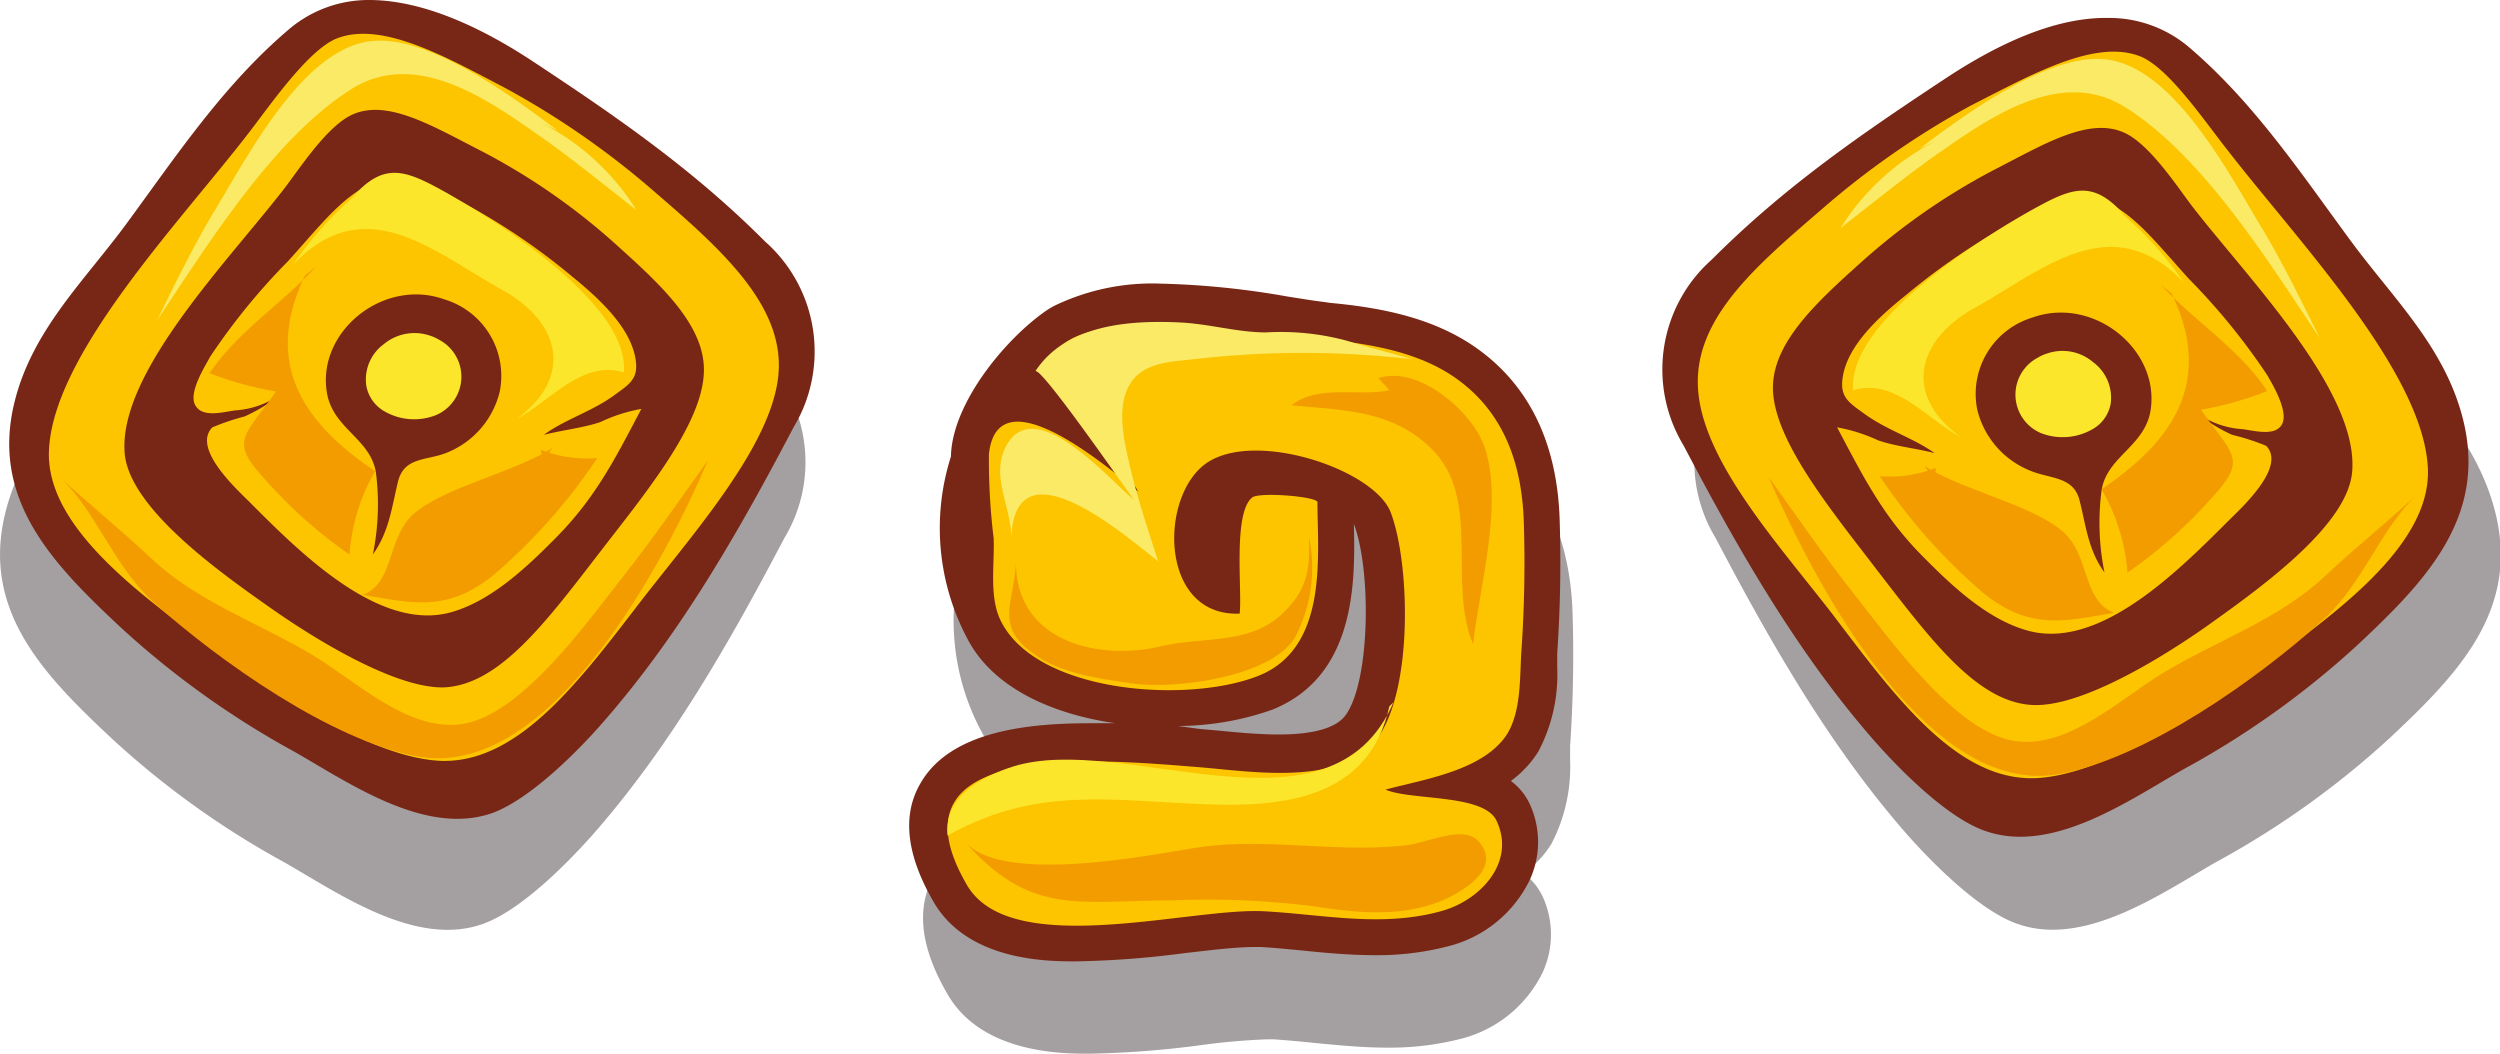
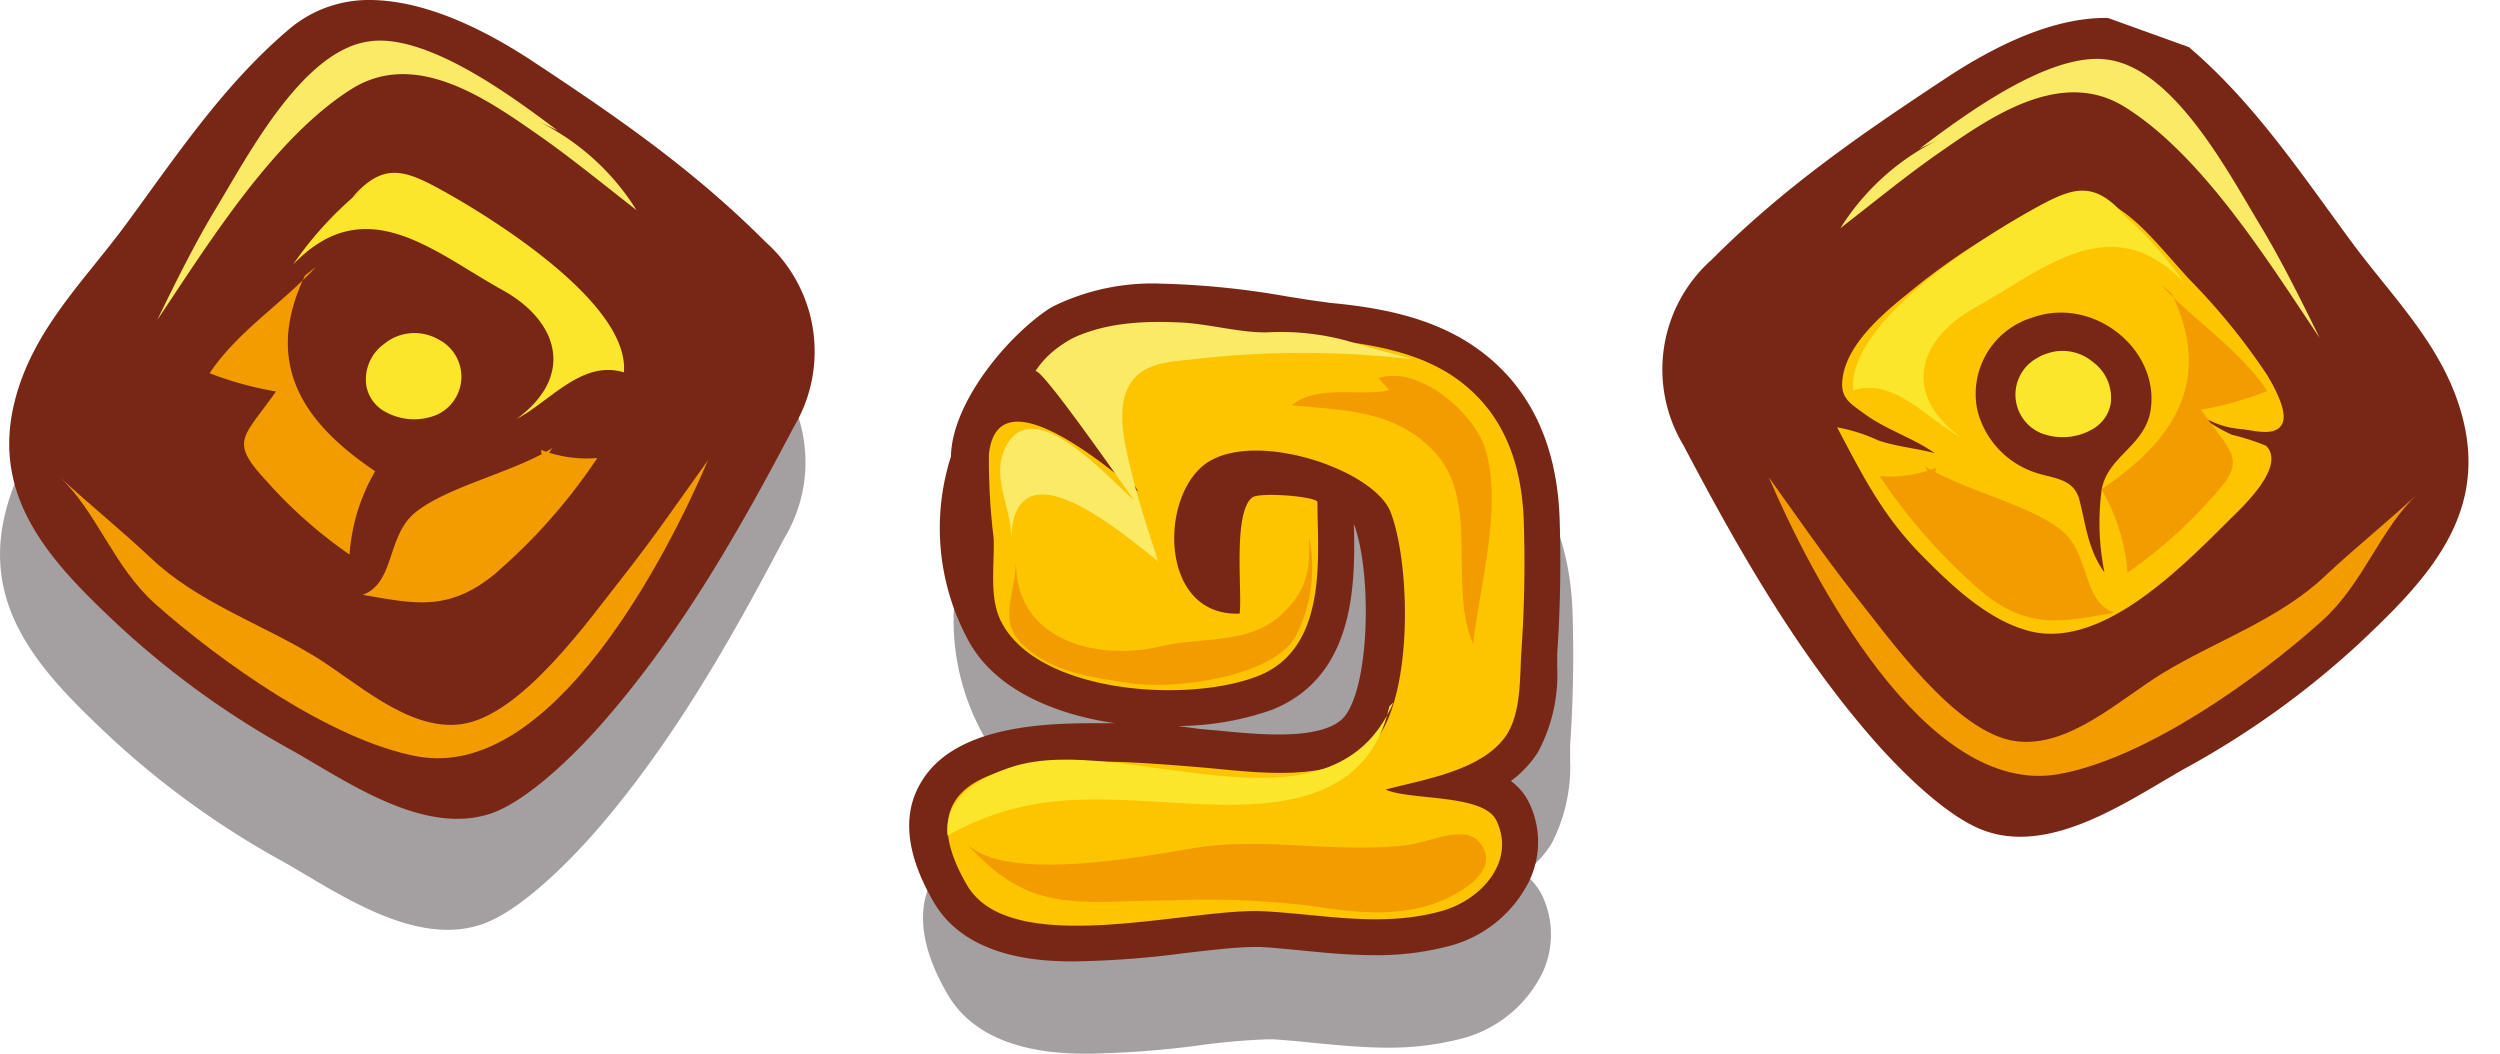
<svg xmlns="http://www.w3.org/2000/svg" viewBox="0 0 153.27 64.6">
  <defs>
    <style>.cls-1{fill:#21141a;opacity:0.41;}.cls-2{fill:#782716;}.cls-3,.cls-7{fill:#fcc500;}.cls-3{fill-rule:evenodd;}.cls-4{fill:#f39c00;}.cls-5{fill:#fbe62b;}.cls-6{fill:#faea65;}</style>
  </defs>
  <g id="Слой_2" data-name="Слой 2">
    <g id="Слой_2-2" data-name="Слой 2">
      <path class="cls-1" d="M22.06,6.79c3.41-.06,7,1.78,9.79,3.59,5.23,3.45,10,6.72,14.5,11.22A9,9,0,0,1,48.08,33c-3.3,6.29-6.88,12.57-11.52,17.92-1.63,1.87-4.62,4.92-7,5.74-4.1,1.42-8.77-1.87-12.14-3.8A53.1,53.1,0,0,1,6.76,45.19C2.69,41.37-1.18,37.41.34,31.39c1.11-4.44,4.33-7.45,6.92-11C10.33,16.25,13.17,12,17.14,8.6A7.5,7.5,0,0,1,22.06,6.79Z" />
      <path class="cls-2" d="M22.62,0c3.42,0,7,1.79,9.8,3.6,5.23,3.45,10,6.71,14.5,11.22A9,9,0,0,1,48.65,26.2c-3.3,6.29-6.88,12.56-11.53,17.91C35.5,46,32.51,49,30.17,49.85,26.07,51.28,21.41,48,18,46.06A53.77,53.77,0,0,1,7.33,38.4C3.25,34.58-.61,30.62.9,24.61c1.11-4.44,4.34-7.45,6.93-11,3.06-4.17,5.9-8.43,9.88-11.81A7.54,7.54,0,0,1,22.62,0Z" />
-       <path class="cls-3" d="M31,5.41a51.08,51.08,0,0,1,9.28,6.48c4.14,3.56,7.9,7,7.43,11.21s-5,9.37-8.26,13.55c-3.79,4.92-7.55,10.09-12.33,10-4-.11-9.69-3.77-13.36-6.41C8.68,36.57,2.83,32.35,3,27.66c.21-5.91,8-14,12.24-19.5,1.29-1.67,3.58-5,5.33-5.77C23.36,1.22,27.39,3.52,31,5.41ZM21.66,7c-1.6.68-3.33,3.4-4.24,4.57C14,16,7.28,22.83,7.64,27.75c.24,3.24,5.35,7,8.76,9.39,2.81,2,7.88,5.12,10.87,5,3.37-.19,6.2-4,9.48-8.25,2.66-3.46,6.26-7.77,6.4-11C43.3,20,40.52,17.47,37.78,15a39.58,39.58,0,0,0-8.44-5.83C26.44,7.68,23.77,6.1,21.66,7Z" />
-       <path class="cls-3" d="M26.32,11.4A39.45,39.45,0,0,1,35,16.89c1.57,1.28,3.86,3.26,4,5.44.06,1-.56,1.32-1.38,1.93-1.4,1-3,1.46-4.28,2.4,1.16-.3,2.34-.41,3.46-.78a9.76,9.76,0,0,1,2.52-.81c-1.58,3-2.8,5.45-5.27,7.93-1.73,1.75-3.93,3.85-6.41,4.54-4.34,1.2-9.12-3.53-12.26-6.68-.78-.79-3.65-3.35-2.36-4.66A14.82,14.82,0,0,1,15,25.53,10.27,10.27,0,0,0,17.43,24a5.39,5.39,0,0,1-3,1.16c-.78.1-2,.47-2.45-.3s.56-2.35.91-3A39.66,39.66,0,0,1,17.67,16C20.69,12.66,22.52,9.88,26.32,11.4ZM20.05,24.12c.39,2.18,2.68,2.78,3,4.87a15.36,15.36,0,0,1-.19,5c1-1.39,1.16-2.91,1.54-4.46s1.8-1.28,3-1.78A5.39,5.39,0,0,0,30.64,24a4.9,4.9,0,0,0-3.38-5.64C23.51,17,19.38,20.35,20.05,24.12Z" />
      <path class="cls-4" d="M19.38,16.35c-2.14,2.32-4.79,3.94-6.53,6.53A20.83,20.83,0,0,0,16.92,24c-2,2.86-2.89,3-.61,5.46A28.39,28.39,0,0,0,21.43,34,11.75,11.75,0,0,1,23,28.89c-3.94-2.66-7.07-6.25-4.3-12Z" />
      <path class="cls-4" d="M33.28,28.34c.2-.29.38-.58.58-.87-2.36,1.49-6.52,2.37-8.46,4-1.7,1.46-1.19,4.25-3.16,5,3.07.51,5.2,1.09,8.07-1.26a34.85,34.85,0,0,0,6.31-7.13,7.67,7.67,0,0,1-3.45-.5Z" />
      <path class="cls-4" d="M9.49,37c-2.55-2.29-3.55-5.64-5.86-7.78,1.84,1.7,3.79,3.27,5.63,5,2.84,2.7,6.71,4,10,6,2.59,1.57,5.75,4.61,9,4.18,3.72-.49,7.88-6.46,10-9.13,1.8-2.28,3.45-4.69,5.15-7.06-2.53,5.93-9.58,19.63-17.79,18.17C20.31,45.42,13.42,40.5,9.49,37Z" />
      <path class="cls-5" d="M26.92,20.83a2.77,2.77,0,0,0-.58-.26,2.94,2.94,0,0,0-2.81.53,2.68,2.68,0,0,0-1.07,2.56,2.26,2.26,0,0,0,1.15,1.58,3.64,3.64,0,0,0,3.12.21,2.56,2.56,0,0,0,.19-4.62Z" />
      <path class="cls-5" d="M21.6,12.1c1.84-2.09,3.1-1.73,5.27-.56,3.12,1.7,11.74,7,11.38,11.29-2.57-.79-4.55,1.8-6.57,2.85,3.6-2.65,2.55-6-.86-7.89-4.24-2.34-8.41-6.22-12.86-1.56a22,22,0,0,1,4.34-4.69Z" />
      <path class="cls-6" d="M34.18,8c-2.66-2-8-6-11.57-5.46-4.06.57-7.37,6.93-9.36,10.22-1.34,2.22-2.48,4.54-3.61,6.86,3.08-4.59,7.13-11.17,11.94-14.18,4-2.48,8.44.76,11.56,2.93,2,1.41,3.94,3,5.88,4.51h0a14.76,14.76,0,0,0-6-5.43Z" />
-       <path class="cls-1" d="M131.21,6.75c-3.42,0-7,1.79-9.79,3.6-5.23,3.45-10,6.71-14.5,11.22A9,9,0,0,0,105.19,33c3.3,6.29,6.88,12.56,11.52,17.92,1.62,1.86,4.62,4.92,7,5.73,4.1,1.43,8.77-1.86,12.14-3.79a53.55,53.55,0,0,0,10.71-7.66c4.07-3.82,7.94-7.78,6.42-13.79-1.11-4.44-4.33-7.45-6.93-11-3.06-4.17-5.9-8.43-9.87-11.81A7.57,7.57,0,0,0,131.21,6.75Z" />
-       <path class="cls-2" d="M129.23,1.1c-3.42-.05-7,1.78-9.79,3.6-5.23,3.45-10,6.71-14.5,11.22a9,9,0,0,0-1.73,11.38c3.3,6.28,6.88,12.56,11.52,17.91,1.62,1.87,4.62,4.93,7,5.74,4.1,1.43,8.77-1.87,12.14-3.79a53.55,53.55,0,0,0,10.71-7.66c4.07-3.82,7.94-7.78,6.42-13.8-1.11-4.44-4.33-7.45-6.93-11-3.06-4.16-5.9-8.42-9.87-11.81A7.56,7.56,0,0,0,129.23,1.1Z" />
-       <path class="cls-3" d="M131.27,3.48c1.76.75,4,4.11,5.34,5.78,4.25,5.5,12,13.59,12.24,19.49.18,4.7-5.68,8.92-10.77,12.55-3.68,2.63-9.36,6.29-13.36,6.41-4.78.13-8.54-5-12.33-10-3.23-4.19-7.78-9.16-8.26-13.55s3.28-7.65,7.42-11.21a51.28,51.28,0,0,1,9.28-6.48C124.47,4.62,128.49,2.32,131.27,3.48Zm-8.76,6.8a39.72,39.72,0,0,0-8.44,5.83c-2.74,2.46-5.51,5-5.37,7.87.15,3.19,3.74,7.51,6.4,11,3.29,4.26,6.11,8.06,9.49,8.24,3,.17,8.06-2.95,10.87-4.95,3.41-2.43,8.52-6.15,8.75-9.39.37-4.92-6.36-11.78-9.77-16.18-.91-1.18-2.65-3.89-4.24-4.58C128.08,7.19,125.42,8.78,122.51,10.28Z" />
+       <path class="cls-2" d="M129.23,1.1c-3.42-.05-7,1.78-9.79,3.6-5.23,3.45-10,6.71-14.5,11.22a9,9,0,0,0-1.73,11.38c3.3,6.28,6.88,12.56,11.52,17.91,1.62,1.87,4.62,4.93,7,5.74,4.1,1.43,8.77-1.87,12.14-3.79a53.55,53.55,0,0,0,10.71-7.66c4.07-3.82,7.94-7.78,6.42-13.8-1.11-4.44-4.33-7.45-6.93-11-3.06-4.16-5.9-8.42-9.87-11.81Z" />
      <path class="cls-3" d="M134.19,17.09A39.63,39.63,0,0,1,139,23c.36.62,1.31,2.23.91,3s-1.66.41-2.44.31a5.34,5.34,0,0,1-3-1.16,10,10,0,0,0,2.38,1.51,13.75,13.75,0,0,1,2.08.67c1.28,1.3-1.58,3.87-2.37,4.66-3.14,3.14-7.91,7.88-12.25,6.67-2.48-.68-4.68-2.78-6.42-4.54-2.46-2.47-3.68-4.94-5.26-7.92a10.27,10.27,0,0,1,2.52.8c1.12.38,2.3.48,3.46.78-1.33-.94-2.89-1.39-4.28-2.39-.83-.61-1.44-.94-1.39-1.93.11-2.19,2.4-4.16,4-5.44a39.51,39.51,0,0,1,8.67-5.49C129.34,11,131.17,13.76,134.19,17.09Zm-9.59,2.38a4.89,4.89,0,0,0-3.38,5.64,5.4,5.4,0,0,0,3.26,3.75c1.18.5,2.62.34,3,1.77s.52,3.08,1.54,4.46a15.28,15.28,0,0,1-.18-5c.31-2.09,2.61-2.69,3-4.88C132.47,21.45,128.35,18.12,124.6,19.47Z" />
      <path class="cls-4" d="M132.47,17.45c2.15,2.31,4.8,3.93,6.53,6.52a20.25,20.25,0,0,1-4.06,1.15c2,2.87,2.88,3,.61,5.46a29.14,29.14,0,0,1-5.12,4.53A11.88,11.88,0,0,0,128.84,30c3.93-2.67,7.07-6.26,4.3-12Z" />
      <path class="cls-4" d="M118.58,29.44c-.2-.29-.38-.58-.59-.87,2.36,1.49,6.53,2.37,8.46,4,1.7,1.46,1.19,4.25,3.17,5-3.08.52-5.2,1.1-8.08-1.26a35,35,0,0,1-6.3-7.12,7.58,7.58,0,0,0,3.45-.51Z" />
      <path class="cls-4" d="M142.36,38.06c2.55-2.29,3.56-5.64,5.87-7.79-1.84,1.71-3.8,3.28-5.64,5-2.84,2.71-6.71,4-10,6-2.58,1.57-5.75,4.61-9,4.17-3.71-.48-7.87-6.46-10-9.12-1.8-2.29-3.45-4.7-5.15-7.06C111,35.22,118,48.92,126.22,47.46,131.55,46.51,138.44,41.6,142.36,38.06Z" />
      <path class="cls-5" d="M124.93,21.93a2.51,2.51,0,0,1,.58-.26,2.89,2.89,0,0,1,2.81.53,2.71,2.71,0,0,1,1.08,2.56,2.25,2.25,0,0,1-1.16,1.58,3.67,3.67,0,0,1-3.12.21,2.56,2.56,0,0,1-.19-4.62Z" />
      <path class="cls-5" d="M130.26,13.2c-1.85-2.1-3.1-1.74-5.27-.56-3.12,1.69-11.75,7-11.38,11.29,2.56-.79,4.55,1.79,6.57,2.85-3.61-2.65-2.55-6,.86-7.89,4.23-2.35,8.4-6.22,12.86-1.56a21.78,21.78,0,0,0-4.35-4.69Z" />
      <path class="cls-6" d="M117.68,9.12c2.66-2,8-6,11.56-5.46,4.06.57,7.38,6.92,9.37,10.22,1.33,2.21,2.47,4.54,3.61,6.85-3.08-4.58-7.14-11.17-11.95-14.17-4-2.49-8.43.76-11.55,2.92-2,1.41-3.94,3-5.89,4.51-.08.08-.08.08,0,0a14.84,14.84,0,0,1,6-5.42Z" />
      <path class="cls-1" d="M66.76,64.6c-1.61,0-6.52,0-8.64-3.6-1.69-2.88-2-5.35-.83-7.34C59.18,50.37,64.16,50,67.73,50l1.49,0c-3.73-.54-7.47-2.09-9.07-5.19a14.39,14.39,0,0,1-1-11.15c.06-3.24,3.29-7.18,5.81-8.94a5.89,5.89,0,0,1,.66-.38A13.91,13.91,0,0,1,72,23.06a50.8,50.8,0,0,1,7.67.79c.82.13,1.59.25,2.27.33l.4.06c2.91.27,6.16.84,8.82,2.67,3.33,2.29,5.09,5.87,5.25,10.64a81.53,81.53,0,0,1-.15,8.18c0,.28,0,.57,0,.88a10.2,10.2,0,0,1-1.16,5.15,6.42,6.42,0,0,1-1.69,1.79,3.71,3.71,0,0,1,1.14,1.36,5.55,5.55,0,0,1,0,4.76,7.66,7.66,0,0,1-4.92,4,17.71,17.71,0,0,1-4.57.56c-1.5,0-3-.15-4.38-.28-.85-.09-1.72-.17-2.58-.23h-.43a41.19,41.19,0,0,0-4.3.39A59.66,59.66,0,0,1,66.76,64.6ZM74.4,50.34l1.24.12c1.12.1,2.39.23,3.59.23,2.16,0,3.54-.4,4.12-1.2,1.49-2.07,1.59-8.86.52-11.73a.35.35,0,0,0-.05-.08c.09,3.57.18,9.43-5.06,11.5a17,17,0,0,1-5.77,1Z" />
      <path class="cls-2" d="M65.91,58.94c-1.61,0-6.52,0-8.64-3.59-1.69-2.89-2-5.35-.83-7.34,1.89-3.29,6.87-3.67,10.45-3.67.49,0,1,0,1.48,0-3.73-.54-7.47-2.09-9.07-5.2a14.43,14.43,0,0,1-1-11.15c.06-3.23,3.29-7.17,5.82-8.93a4.5,4.5,0,0,1,.66-.38,13.84,13.84,0,0,1,6.43-1.29,50.85,50.85,0,0,1,7.67.78c.82.13,1.59.26,2.27.34l.41.06c2.9.27,6.15.84,8.82,2.67,3.32,2.28,5.09,5.86,5.24,10.63a81.48,81.48,0,0,1-.15,8.18c0,.28,0,.58,0,.89a10.07,10.07,0,0,1-1.16,5.14,6.58,6.58,0,0,1-1.68,1.8,3.69,3.69,0,0,1,1.13,1.36,5.55,5.55,0,0,1,0,4.76,7.62,7.62,0,0,1-4.92,4,17.29,17.29,0,0,1-4.57.56c-1.5,0-3-.14-4.37-.28-.86-.08-1.72-.17-2.59-.22h-.43c-1.1,0-2.65.19-4.3.38A57.37,57.37,0,0,1,65.91,58.94Zm7.64-14.25,1.24.11c1.12.11,2.39.23,3.6.23,2.15,0,3.54-.4,4.11-1.19C84,41.77,84.09,35,83,32.11A.41.41,0,0,0,83,32c.09,3.57.18,9.43-5,11.51a17.58,17.58,0,0,1-5.78,1Z" />
      <path class="cls-7" d="M76,37.62c.17-1.34-.43-6.16.77-7.12.44-.35,4-.06,4,.29,0,3.19.7,8.92-3.61,10.64s-13.51,1.09-15.77-3.3c-.77-1.48-.41-3.46-.47-5.12a39.21,39.21,0,0,1-.29-5.18c.56-5.1,7.63,1.14,9.16,2.31-.79-1.24-1.46-2.56-2.26-3.8-.53-.83-3.43-3.2-3.1-4.18,1-3.07,8.27-2,10.41-1.77,4.65.42,10.49.1,14.32,2.73,3,2.07,4.14,5.25,4.26,8.85a78.23,78.23,0,0,1-.15,8c-.1,1.55,0,3.57-.85,5-1.43,2.28-5.15,2.81-7.48,3.44,1.58.68,6,.25,6.8,1.89,1.23,2.56-1,4.93-3.42,5.57-3.65,1-7.19.19-10.81,0-4.49-.26-15.49,3-18.21-1.58-5.32-9.08,8.43-7.71,14.15-7.26,3.33.27,8.81,1.21,11-1.78s2-10.72.81-13.84c-1-2.59-8.08-5-11.15-3.11S71,37.82,76,37.62Z" />
      <path class="cls-4" d="M69.73,52.55c1.4-.2,2.62-.42,3.44-.55,4.33-.72,8.72.34,13.12-.19,1.26-.16,3.45-1.24,4.35-.24,1.25,1.4-.26,2.6-1.45,3.26-2.64,1.47-5.73,1.19-8.6.74a51.78,51.78,0,0,0-8.72-.37c-5.71,0-8.66,1-12.7-3.58C60.82,53.5,65.93,53.1,69.73,52.55Z" />
      <path class="cls-4" d="M84.51,23.18c2.54-.83,6,2.25,6.59,4.48,1,3.47-.37,8.22-.79,11.83-1.6-3.8.57-8.94-2.57-12-2.43-2.35-5.29-2.33-8.56-2.64,1.64-1.32,4.19-.51,6-.93Z" />
      <path class="cls-6" d="M61.71,27.3C60.68,29.17,62,31,62,33c.21-6.11,7.08-.08,9,1.41-.58-1.84-1.21-3.67-1.66-5.56-.37-1.56-1-3.92,0-5.4.8-1.22,2.47-1.28,3.79-1.42a57.88,57.88,0,0,1,13.48,0c-1.33-.39-2.66-.72-4-1.13a15.48,15.48,0,0,0-5-.52c-1.73,0-3.51-.53-5.26-.61-3.1-.15-7,.12-8.88,3,.28-.42,5.57,7.25,6.05,7.87C68.09,29.5,63.49,24.08,61.71,27.3Z" />
      <path class="cls-5" d="M85.43,43.06C81.58,52,68.92,44.84,62.09,47c-1.94.62-4.23,1.84-4,4.23,5.32-3,9.85-2.17,15.61-1.93,5,.22,10.24-.33,11.48-6Z" />
      <path class="cls-4" d="M69.41,41.9c2.57.37,8.54-.36,10-2.85a9.18,9.18,0,0,0,.84-6.13c.07,1.94-.08,3.16-1.51,4.59-2.07,2.06-4.88,1.49-7.55,2.11-3.94.94-9-.35-8.9-5.26-.06,2.49-1.41,4,1.11,5.74C65.06,41.31,67.39,41.6,69.41,41.9Z" />
    </g>
  </g>
</svg>